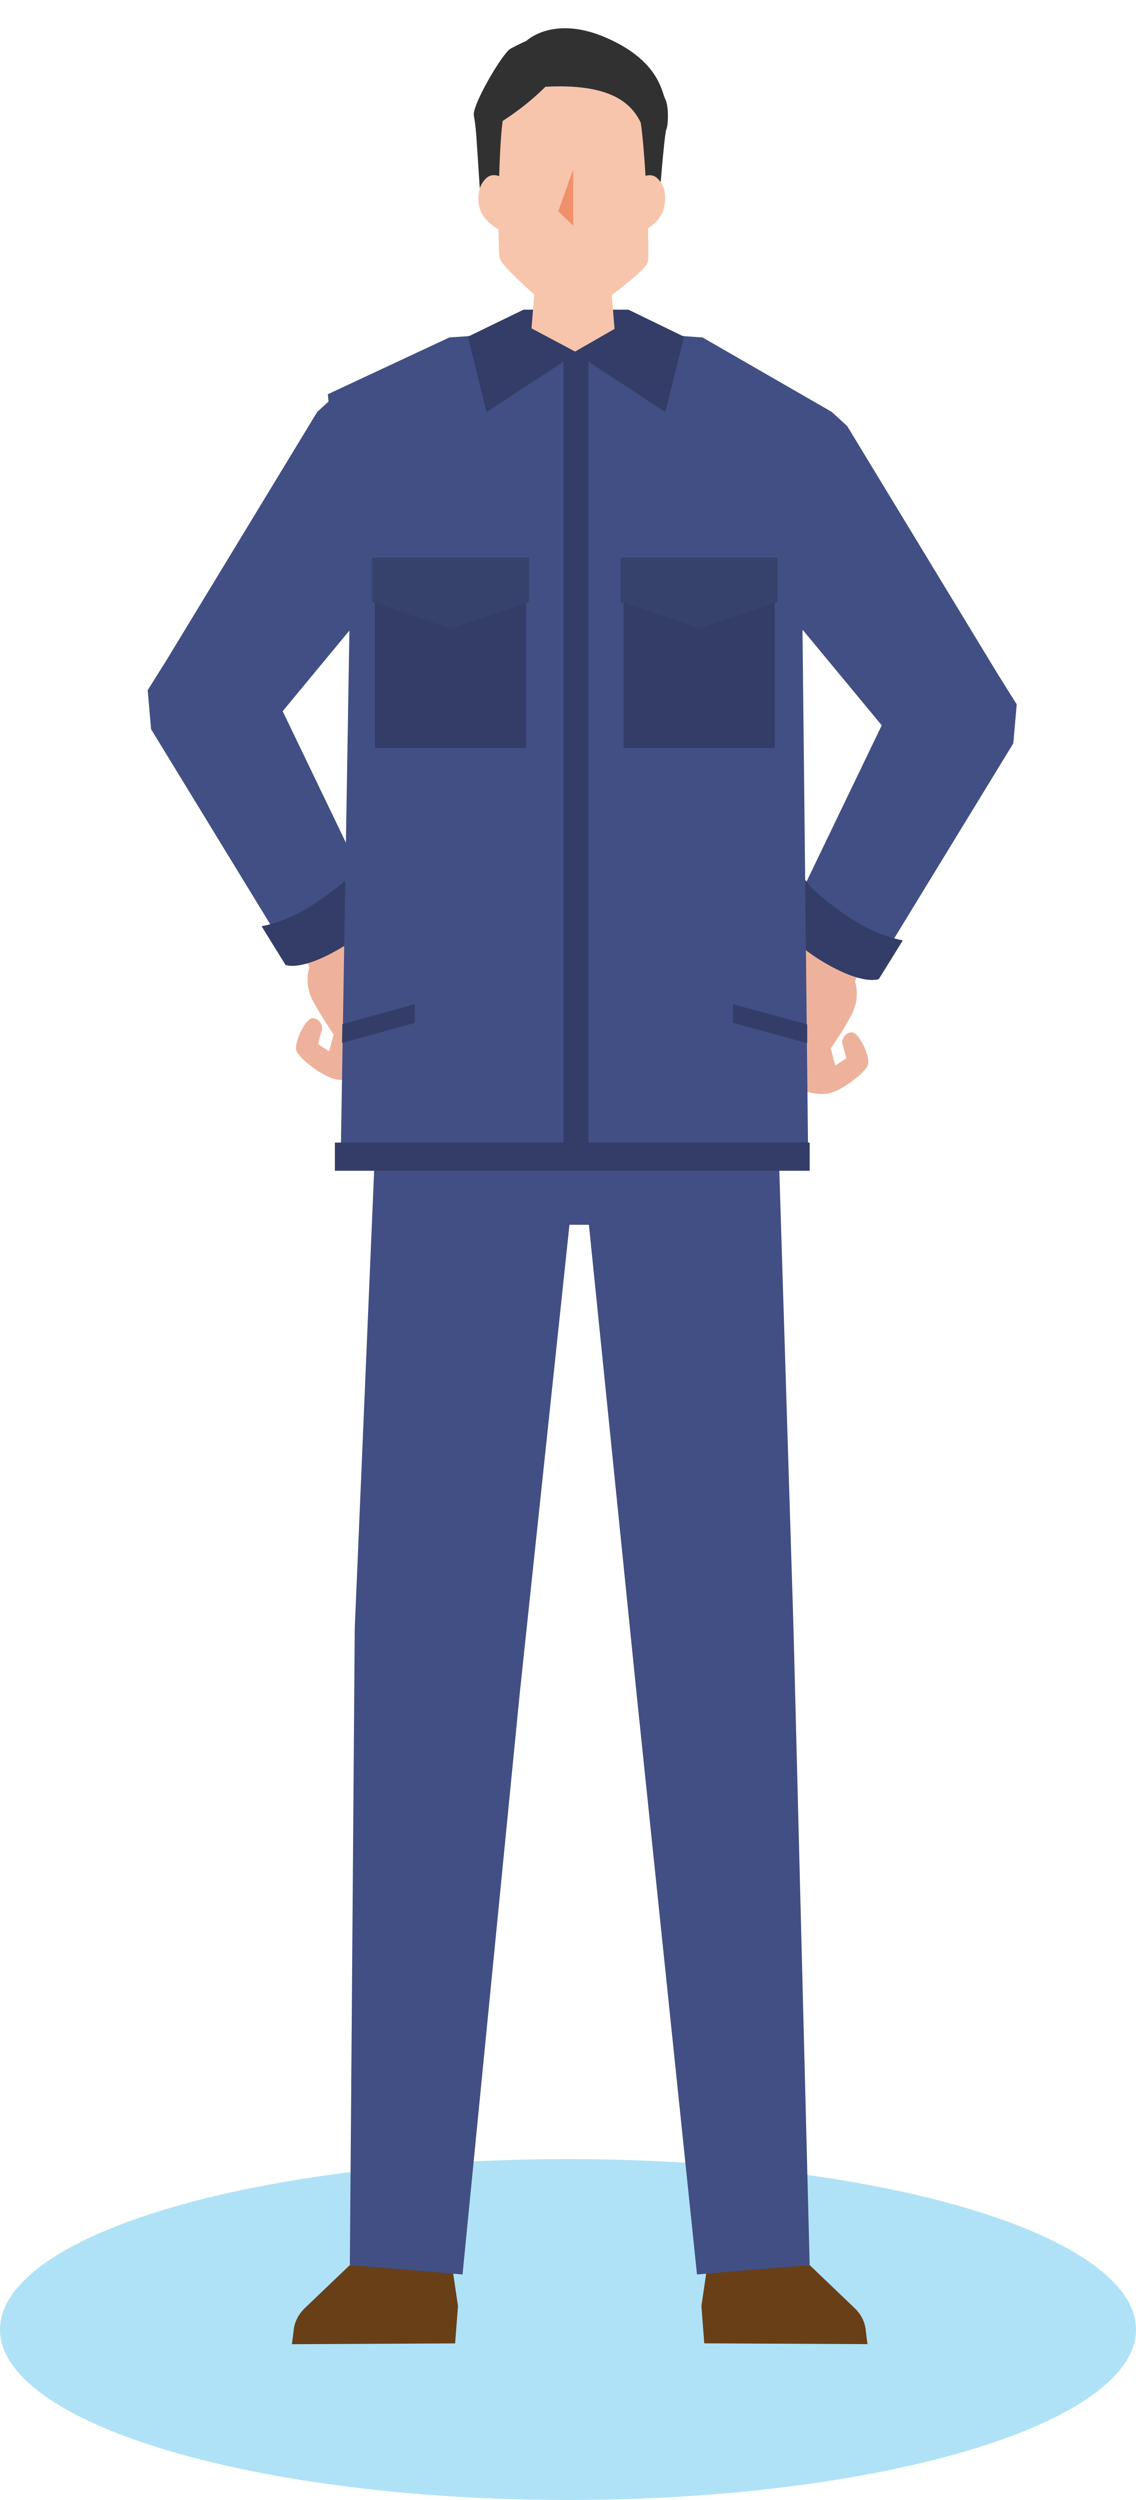
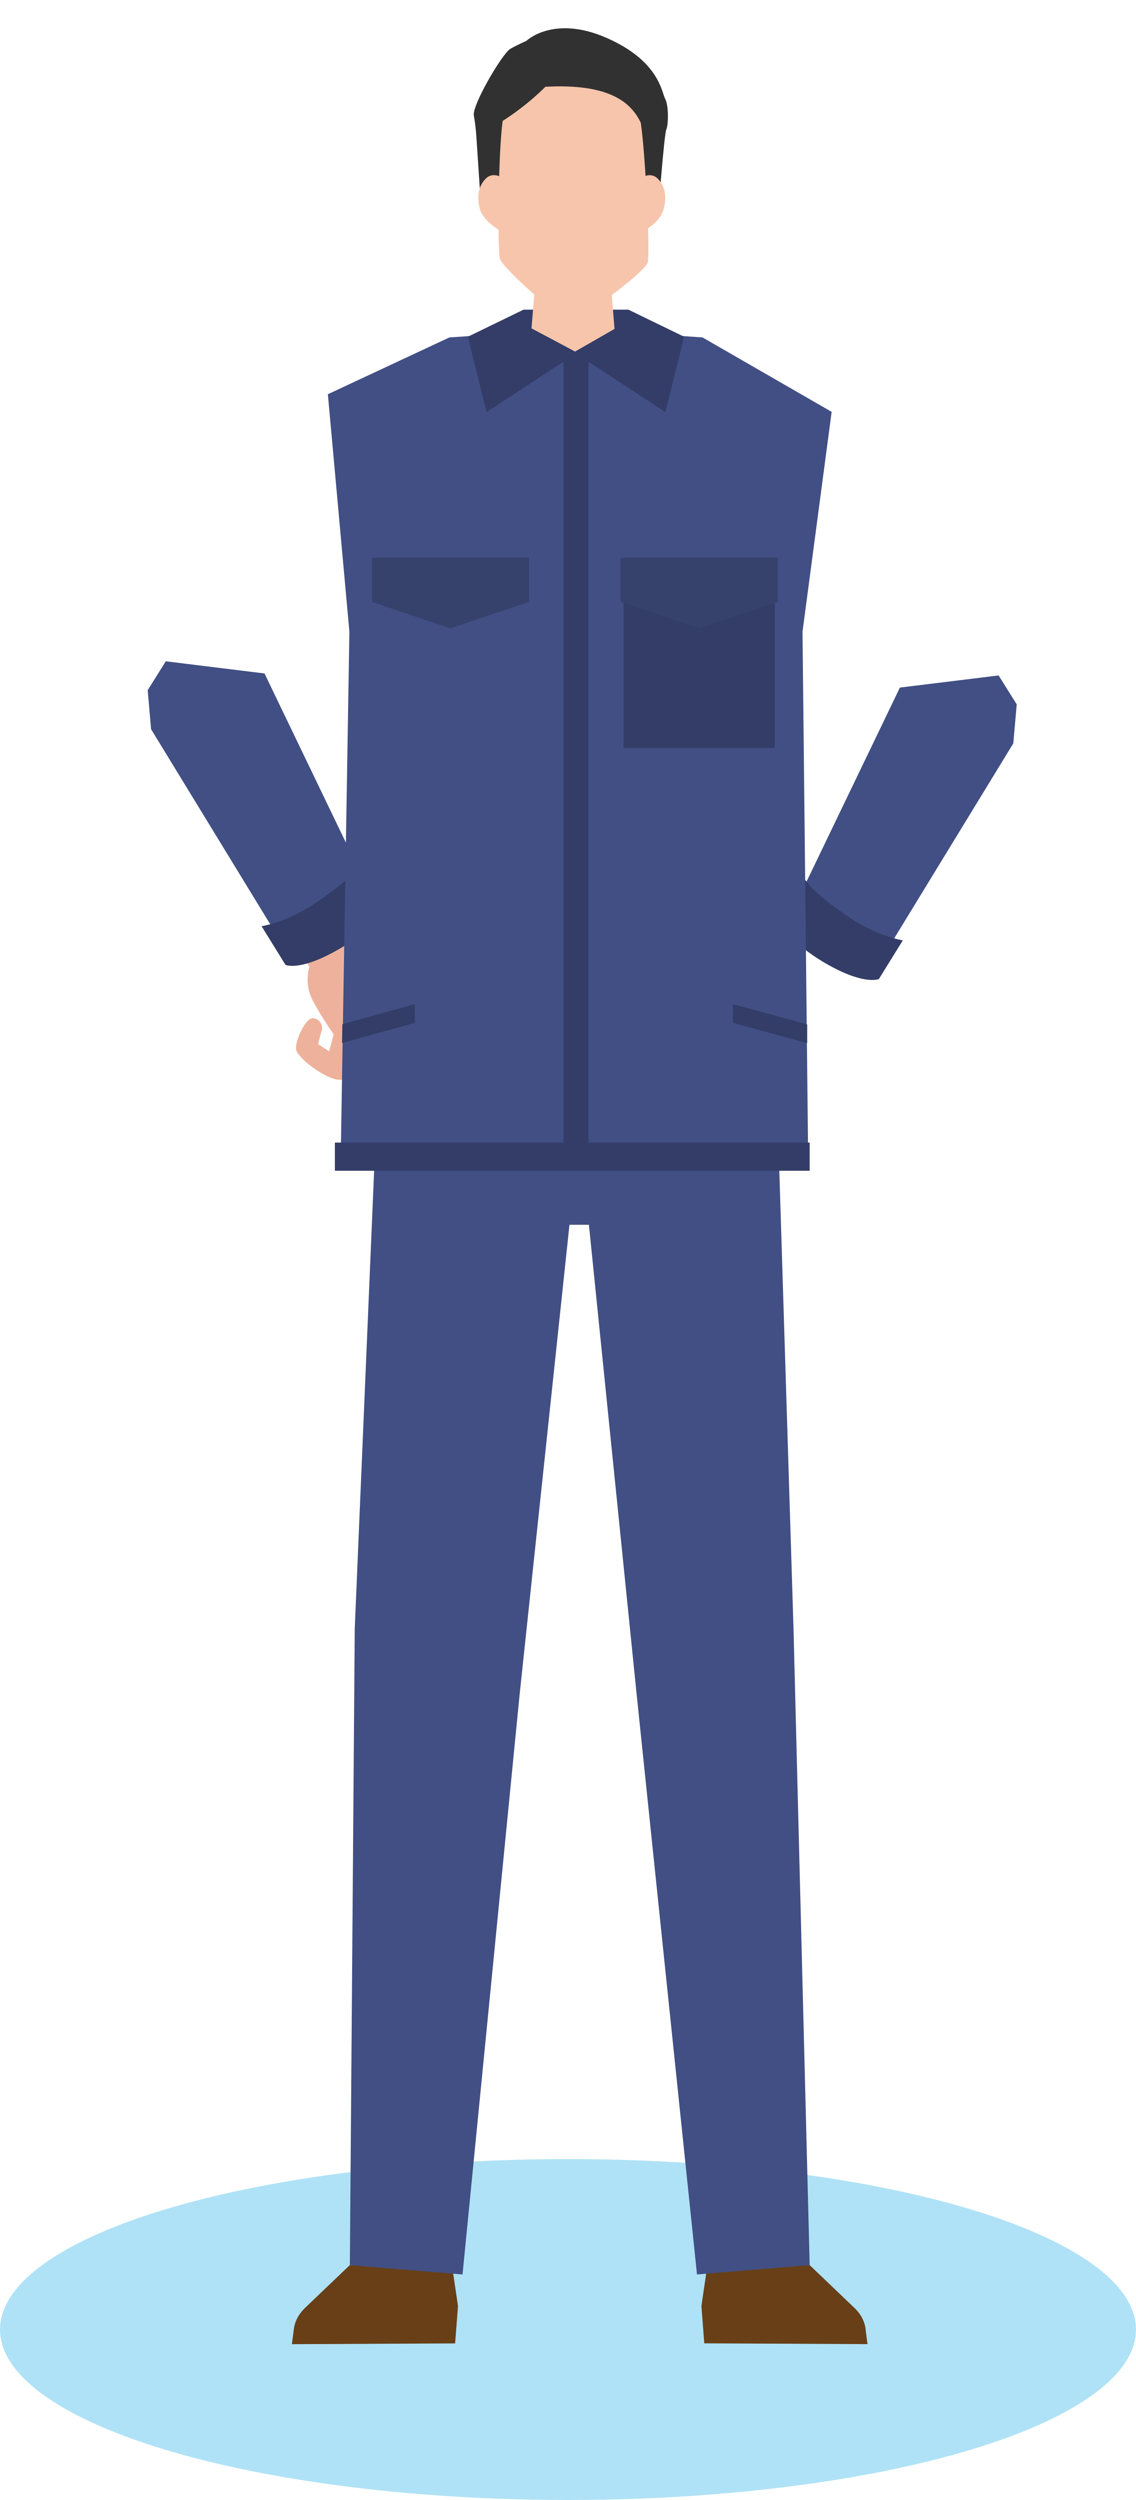
<svg xmlns="http://www.w3.org/2000/svg" width="100" height="220" viewBox="0 0 100 220" fill="none">
  <ellipse cx="50" cy="205" rx="50" ry="15" fill="#AFE2F6" />
  <g clip-path="url(#clip0_949_1339)">
    <path d="M39.804 199.412L30.791 199.33L26.843 203.104C26.273 203.65 25.926 204.332 25.855 205.049L25.696 206.289L40.063 206.219L40.316 202.939L39.798 199.418L39.804 199.412Z" fill="#683F17" />
    <path d="M76.21 205.049C76.139 204.332 75.798 203.65 75.221 203.104L71.274 199.33L62.261 199.412L61.743 202.933L61.996 206.213L76.363 206.284L76.204 205.043L76.21 205.049Z" fill="#683F17" />
    <path d="M50.129 107.782H51.841L56.06 149.274L61.355 200.153L71.274 199.33L69.85 143.273L68.379 95.815L51.041 93.775L33.239 95.815L31.227 143.32L30.797 199.33L40.716 200.153L45.746 149.08L50.129 107.782Z" fill="#414F84" />
-     <path d="M71.656 79.834L69.532 83.29C69.532 83.29 66.955 87.751 66.867 88.933C66.732 90.761 67.985 95.087 68.85 95.399C69.715 95.71 71.632 96.427 72.833 96.245C74.039 96.057 76.298 94.329 76.433 93.618C76.569 92.906 75.592 90.767 74.939 90.843C74.286 90.92 74.045 91.555 74.18 91.942C74.315 92.33 74.492 93.136 74.492 93.136L73.527 93.759L73.127 92.266C73.127 92.266 74.168 90.814 74.974 89.28C75.78 87.746 75.262 86.358 75.262 86.358L76.921 82.714L71.65 79.828L71.656 79.834Z" fill="#EEB29C" />
    <path d="M78.322 83.219L89.2 65.415L89.5 61.983L87.905 59.438L79.216 60.507L70.12 79.405C70.12 79.405 70.344 80.815 73.721 82.755C77.104 84.695 78.322 83.213 78.322 83.213V83.219Z" fill="#414F84" />
    <path d="M77.368 86.152L79.475 82.749C79.475 82.749 77.327 82.432 74.897 80.821C71.385 78.482 70.909 77.447 70.909 77.447L68.373 81.303C68.373 81.303 70.15 83.266 72.391 84.606C76.039 86.793 77.368 86.152 77.368 86.152Z" fill="#333D67" />
-     <path d="M84.093 63.587L87.906 59.443L74.574 37.489L73.209 36.243L68.332 46.524L68.809 53.189L77.616 63.828L84.093 63.587Z" fill="#414F84" />
    <path d="M30.844 78.591L32.968 82.047C32.968 82.047 35.544 86.508 35.633 87.69C35.768 89.518 34.515 93.844 33.65 94.156C32.785 94.467 30.867 95.184 29.667 95.002C28.461 94.814 26.202 93.086 26.067 92.374C25.931 91.663 26.908 89.524 27.561 89.6C28.214 89.677 28.455 90.311 28.32 90.699C28.185 91.087 28.008 91.892 28.008 91.892L28.973 92.516L29.373 91.023C29.373 91.023 28.332 89.571 27.526 88.037C26.72 86.502 27.237 85.115 27.237 85.115L25.578 81.471L30.85 78.585L30.844 78.591Z" fill="#EEB29C" />
    <path d="M24.178 81.976L13.3 64.172L13 60.739L14.594 58.194L23.284 59.264L32.379 78.162C32.379 78.162 32.156 79.572 28.779 81.512C25.396 83.452 24.178 81.97 24.178 81.97V81.976Z" fill="#414F84" />
    <path d="M25.131 84.909L23.025 81.506C23.025 81.506 25.172 81.189 27.602 79.578C31.114 77.239 31.591 76.204 31.591 76.204L34.127 80.06C34.127 80.06 32.35 82.023 30.108 83.363C26.461 85.55 25.131 84.909 25.131 84.909Z" fill="#333D67" />
-     <path d="M18.407 62.344L14.594 58.2L27.926 36.246L29.291 35L34.168 45.28L33.691 51.946L24.884 62.585L18.407 62.344Z" fill="#414F84" />
    <path d="M61.843 29.695L56.848 29.349H44.552L39.557 29.695L28.861 34.692L30.756 55.587L29.985 102.299H71.144L70.644 55.587L73.209 36.243L61.843 29.695Z" fill="#414F84" />
-     <path d="M46.311 49.68H33.003V65.826H46.311V49.68Z" fill="#333D67" />
    <path d="M46.564 49.08H32.75V52.971L39.657 55.293L46.564 52.971V49.08Z" fill="#36416C" />
    <path d="M68.197 49.68H54.889V65.826H68.197V49.68Z" fill="#333D67" />
    <path d="M68.45 49.08H54.63V52.971L61.543 55.293L68.45 52.971V49.08Z" fill="#36416C" />
    <path d="M51.8 30.936H49.605V102.305H51.8V30.936Z" fill="#333D67" />
    <path d="M30.138 90.126L30.109 91.783L36.51 90.014V88.368L30.138 90.126Z" fill="#333D67" />
    <path d="M64.525 88.368V90.014L71.056 91.795V90.149L64.525 88.368Z" fill="#333D67" />
    <path d="M58.572 36.267L60.219 29.631L55.318 27.25H46.087L41.187 29.631L42.828 36.267L50.7 31.106L58.572 36.267Z" fill="#333D67" />
    <path d="M71.273 100.547H29.479V103.027H71.273V100.547Z" fill="#333D67" />
    <path d="M42.375 18.674H57.948C57.948 18.674 58.466 11.815 58.654 11.398C58.842 10.986 58.878 9.311 58.554 8.7C58.236 8.094 58.03 5.355 53.365 3.321C48.7 1.288 46.329 3.604 46.329 3.604C46.329 3.604 45.623 3.903 44.923 4.297C44.222 4.697 41.546 9.252 41.71 10.163C41.875 11.074 41.928 11.95 41.928 11.95L42.375 18.669V18.674Z" fill="#313131" />
    <path d="M44.193 20.391L44.434 15.777C44.434 15.777 43.493 15.012 42.781 15.7C42.069 16.388 41.981 17.399 42.222 18.316C42.546 19.562 44.199 20.391 44.199 20.391H44.193Z" fill="#F7C5AB" />
-     <path d="M58.442 18.322C58.678 17.405 58.595 16.394 57.883 15.706C57.172 15.018 56.23 15.782 56.23 15.782L56.801 20.232C56.801 20.232 58.125 19.568 58.442 18.316V18.322Z" fill="#F7C5AB" />
+     <path d="M58.442 18.322C58.678 17.405 58.595 16.394 57.883 15.706C57.172 15.018 56.23 15.782 56.23 15.782L56.801 20.232C56.801 20.232 58.125 19.568 58.442 18.316V18.322" fill="#F7C5AB" />
    <path d="M57.013 23.107C57.242 22.484 56.825 13.579 56.407 10.805C55.536 8.971 53.577 7.337 48.011 7.636C46.552 9.094 45.011 10.158 44.252 10.64C43.864 13.203 43.776 22.149 44.011 22.784C44.282 23.518 47.029 25.916 47.029 25.916L46.788 28.897L50.624 30.936L54.095 28.944L53.853 25.963C53.853 25.963 56.73 23.842 57.007 23.107H57.013Z" fill="#F7C5AB" />
-     <path d="M49.141 18.593L50.453 19.856V14.925L49.141 18.593Z" fill="#F08F69" />
  </g>
  <defs>
    <clipPath id="clip0_949_1339">
      <rect width="78.5" height="206.29" fill="white" transform="translate(11)" />
    </clipPath>
  </defs>
</svg>